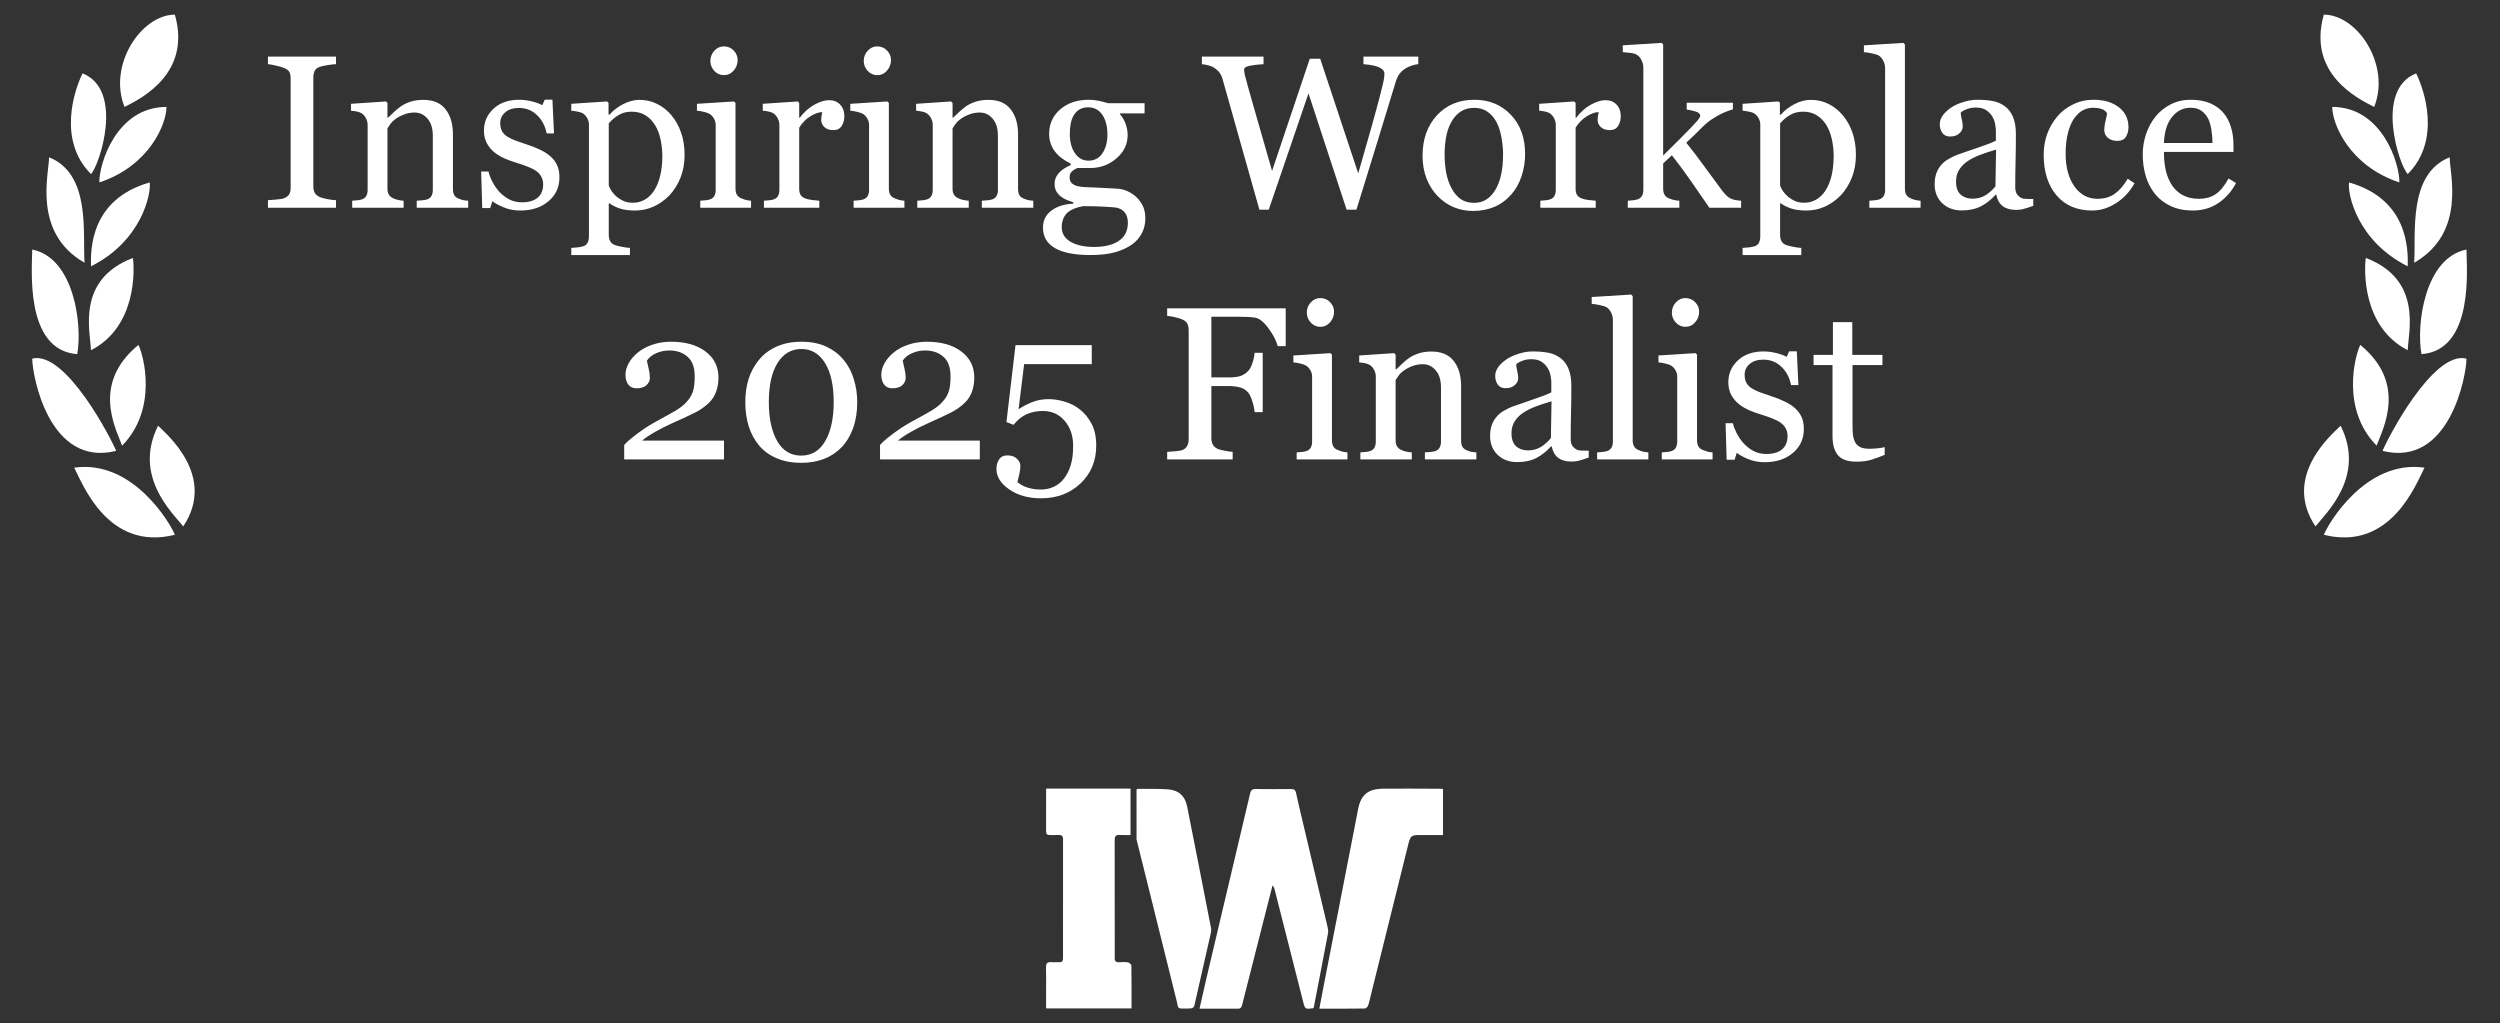
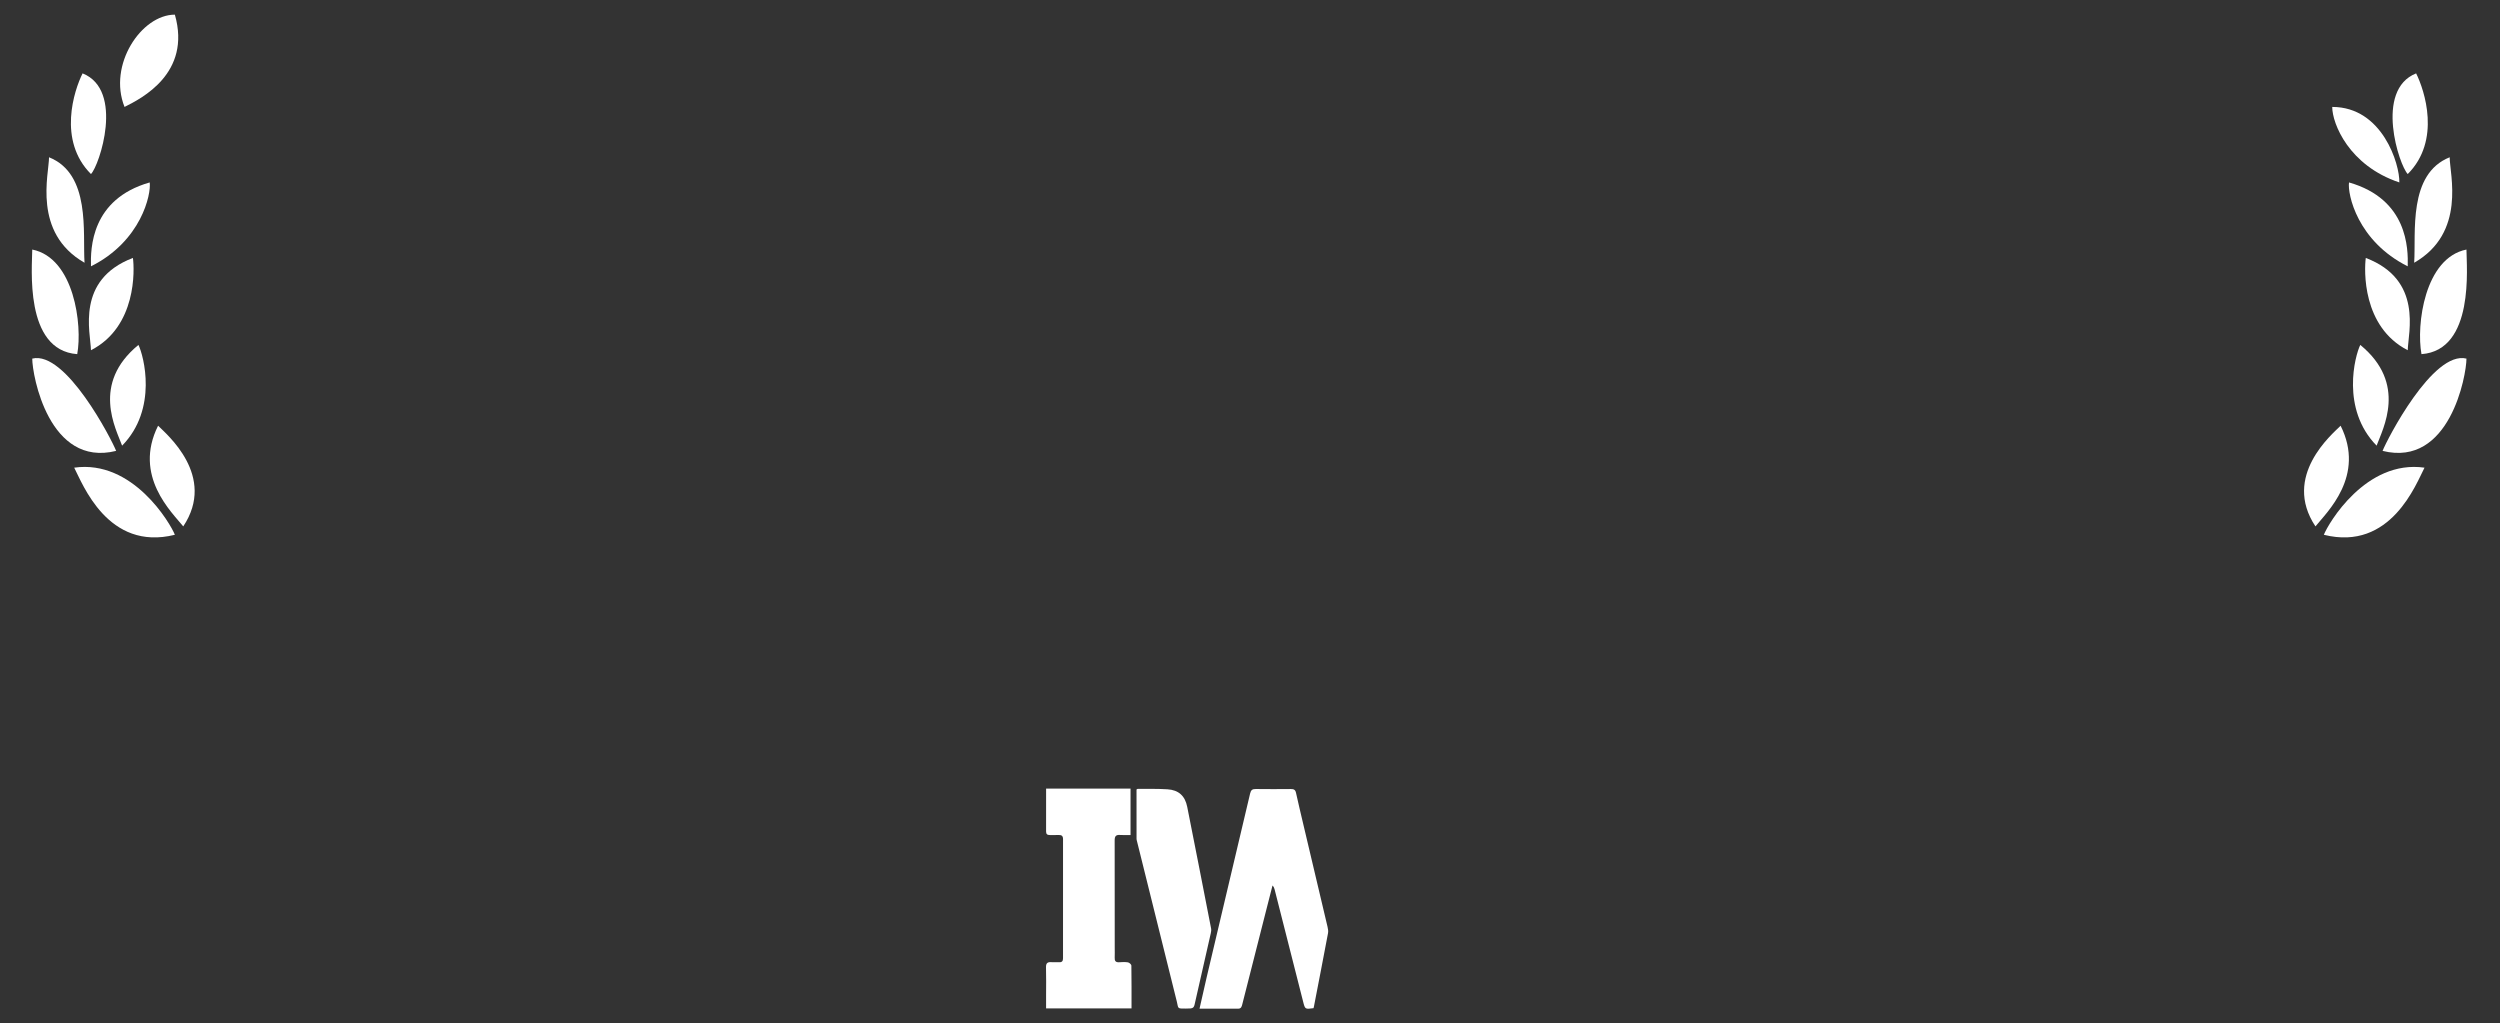
<svg xmlns="http://www.w3.org/2000/svg" width="149" height="61" viewBox="0 0 149 61" fill="none">
  <rect x="0" y="0" width="149" height="61" fill="#333333" stroke="none" />
-   <path d="M20.026 12.382H15.97V11.931C16.084 11.923 16.249 11.91 16.465 11.893C16.68 11.876 16.833 11.851 16.922 11.817C17.061 11.762 17.163 11.688 17.226 11.595C17.29 11.498 17.322 11.364 17.322 11.195V4.67C17.322 4.522 17.298 4.399 17.252 4.302C17.205 4.2 17.095 4.115 16.922 4.048C16.795 3.997 16.634 3.95 16.439 3.908C16.249 3.861 16.092 3.834 15.97 3.825V3.375H20.026V3.825C19.894 3.83 19.738 3.847 19.556 3.876C19.374 3.902 19.215 3.935 19.08 3.978C18.919 4.029 18.811 4.111 18.756 4.225C18.701 4.34 18.674 4.467 18.674 4.606V11.125C18.674 11.265 18.703 11.39 18.762 11.5C18.826 11.606 18.932 11.69 19.08 11.754C19.169 11.787 19.313 11.826 19.512 11.868C19.715 11.906 19.886 11.927 20.026 11.931V12.382ZM27.903 12.382H24.837V11.963C24.934 11.955 25.04 11.946 25.154 11.938C25.273 11.929 25.37 11.912 25.447 11.887C25.565 11.849 25.652 11.783 25.707 11.69C25.766 11.593 25.796 11.468 25.796 11.316V8.097C25.796 7.653 25.69 7.31 25.478 7.069C25.271 6.828 25.017 6.707 24.717 6.707C24.492 6.707 24.287 6.743 24.101 6.815C23.915 6.883 23.75 6.968 23.606 7.069C23.466 7.166 23.354 7.272 23.269 7.386C23.189 7.497 23.13 7.585 23.092 7.653V11.252C23.092 11.396 23.121 11.515 23.18 11.608C23.24 11.701 23.328 11.773 23.447 11.823C23.536 11.866 23.631 11.898 23.733 11.919C23.838 11.94 23.946 11.955 24.056 11.963V12.382H20.991V11.963C21.088 11.955 21.187 11.946 21.289 11.938C21.395 11.929 21.486 11.912 21.562 11.887C21.68 11.849 21.767 11.783 21.822 11.69C21.881 11.593 21.911 11.468 21.911 11.316V7.45C21.911 7.306 21.879 7.175 21.816 7.056C21.756 6.934 21.672 6.834 21.562 6.758C21.481 6.707 21.386 6.671 21.276 6.65C21.166 6.625 21.048 6.608 20.921 6.599V6.187L23.003 6.047L23.092 6.136V7.018H23.123C23.225 6.917 23.352 6.796 23.504 6.656C23.657 6.513 23.8 6.396 23.936 6.307C24.092 6.206 24.279 6.121 24.494 6.053C24.71 5.986 24.953 5.952 25.224 5.952C25.825 5.952 26.27 6.14 26.557 6.517C26.849 6.889 26.995 7.386 26.995 8.009V11.265C26.995 11.413 27.021 11.534 27.072 11.627C27.122 11.716 27.209 11.785 27.332 11.836C27.433 11.879 27.52 11.908 27.592 11.925C27.668 11.942 27.772 11.955 27.903 11.963V12.382ZM32.803 9.316C32.977 9.469 33.11 9.644 33.203 9.843C33.297 10.042 33.343 10.285 33.343 10.573C33.343 11.153 33.125 11.627 32.689 11.995C32.258 12.363 31.697 12.547 31.007 12.547C30.643 12.547 30.307 12.482 29.998 12.35C29.693 12.219 29.475 12.099 29.344 11.989L29.217 12.401H28.741L28.677 10.224H29.116C29.149 10.389 29.221 10.582 29.331 10.802C29.441 11.022 29.575 11.22 29.731 11.398C29.896 11.584 30.093 11.741 30.322 11.868C30.554 11.995 30.814 12.058 31.102 12.058C31.509 12.058 31.822 11.967 32.042 11.785C32.262 11.599 32.372 11.335 32.372 10.992C32.372 10.814 32.336 10.662 32.264 10.535C32.196 10.404 32.095 10.29 31.959 10.192C31.82 10.095 31.648 10.008 31.445 9.932C31.242 9.851 31.015 9.773 30.766 9.697C30.567 9.638 30.345 9.557 30.099 9.456C29.858 9.35 29.651 9.227 29.477 9.088C29.291 8.94 29.139 8.758 29.02 8.542C28.902 8.326 28.843 8.072 28.843 7.78C28.843 7.268 29.033 6.834 29.414 6.479C29.795 6.123 30.305 5.946 30.944 5.946C31.189 5.946 31.439 5.977 31.693 6.041C31.951 6.104 32.16 6.18 32.321 6.269L32.467 5.939H32.924L33.019 7.951H32.581C32.492 7.503 32.3 7.139 32.004 6.86C31.712 6.576 31.354 6.434 30.931 6.434C30.584 6.434 30.311 6.521 30.112 6.695C29.913 6.868 29.814 7.078 29.814 7.323C29.814 7.513 29.846 7.672 29.909 7.799C29.977 7.926 30.076 8.034 30.207 8.123C30.334 8.207 30.493 8.288 30.683 8.364C30.878 8.436 31.117 8.518 31.401 8.612C31.68 8.7 31.942 8.804 32.188 8.923C32.437 9.041 32.643 9.172 32.803 9.316ZM40.014 6.866C40.264 7.162 40.457 7.507 40.592 7.901C40.732 8.29 40.801 8.736 40.801 9.24C40.801 9.735 40.719 10.188 40.554 10.598C40.389 11.005 40.171 11.352 39.9 11.639C39.617 11.931 39.301 12.156 38.954 12.312C38.607 12.469 38.239 12.547 37.85 12.547C37.473 12.547 37.164 12.505 36.923 12.42C36.682 12.335 36.485 12.236 36.333 12.122H36.282V14.001C36.282 14.153 36.312 14.28 36.371 14.382C36.43 14.483 36.521 14.557 36.644 14.604C36.745 14.642 36.889 14.678 37.075 14.712C37.266 14.75 37.422 14.771 37.545 14.775V15.2H34.048V14.775C34.179 14.767 34.306 14.756 34.428 14.743C34.551 14.731 34.661 14.71 34.758 14.68C34.886 14.638 34.974 14.564 35.025 14.458C35.076 14.352 35.101 14.227 35.101 14.083V7.425C35.101 7.298 35.07 7.175 35.006 7.056C34.943 6.938 34.86 6.843 34.758 6.771C34.682 6.72 34.577 6.682 34.441 6.656C34.306 6.627 34.175 6.608 34.048 6.599V6.187L36.18 6.047L36.269 6.123V6.828L36.32 6.841C36.54 6.587 36.813 6.375 37.139 6.206C37.465 6.037 37.788 5.952 38.11 5.952C38.499 5.952 38.855 6.034 39.176 6.199C39.502 6.364 39.782 6.587 40.014 6.866ZM38.98 11.367C39.149 11.104 39.274 10.799 39.354 10.452C39.435 10.105 39.475 9.718 39.475 9.291C39.475 8.978 39.441 8.658 39.373 8.332C39.306 8.006 39.2 7.723 39.056 7.482C38.912 7.236 38.724 7.037 38.491 6.885C38.258 6.733 37.979 6.656 37.653 6.656C37.34 6.656 37.073 6.726 36.853 6.866C36.633 7.001 36.443 7.164 36.282 7.355V11.055C36.32 11.17 36.381 11.288 36.466 11.411C36.555 11.534 36.652 11.639 36.758 11.728C36.889 11.834 37.031 11.921 37.183 11.989C37.336 12.052 37.522 12.084 37.742 12.084C37.979 12.084 38.207 12.022 38.428 11.9C38.648 11.773 38.832 11.595 38.98 11.367ZM44.763 12.382H41.735V11.963C41.832 11.955 41.931 11.946 42.033 11.938C42.139 11.929 42.23 11.912 42.306 11.887C42.424 11.849 42.511 11.783 42.566 11.69C42.625 11.593 42.655 11.468 42.655 11.316V7.45C42.655 7.315 42.623 7.192 42.56 7.082C42.501 6.968 42.416 6.872 42.306 6.796C42.225 6.745 42.109 6.703 41.957 6.669C41.804 6.631 41.665 6.608 41.538 6.599V6.187L43.747 6.047L43.836 6.136V11.239C43.836 11.388 43.863 11.51 43.918 11.608C43.977 11.705 44.068 11.777 44.191 11.823C44.284 11.862 44.375 11.893 44.464 11.919C44.553 11.94 44.652 11.955 44.763 11.963V12.382ZM43.963 3.578C43.963 3.819 43.882 4.031 43.721 4.213C43.565 4.39 43.37 4.479 43.138 4.479C42.922 4.479 42.733 4.395 42.572 4.225C42.416 4.052 42.338 3.855 42.338 3.635C42.338 3.402 42.416 3.199 42.572 3.026C42.733 2.852 42.922 2.765 43.138 2.765C43.379 2.765 43.575 2.848 43.728 3.013C43.884 3.174 43.963 3.362 43.963 3.578ZM50.323 6.929C50.323 7.145 50.27 7.338 50.164 7.507C50.059 7.672 49.896 7.755 49.675 7.755C49.439 7.755 49.257 7.693 49.13 7.571C49.007 7.448 48.946 7.312 48.946 7.164C48.946 7.071 48.952 6.987 48.965 6.91C48.981 6.834 48.996 6.758 49.009 6.682C48.81 6.682 48.577 6.762 48.311 6.923C48.044 7.084 47.818 7.312 47.632 7.609V11.252C47.632 11.4 47.659 11.521 47.714 11.614C47.773 11.707 47.864 11.777 47.987 11.823C48.093 11.866 48.228 11.898 48.393 11.919C48.563 11.94 48.709 11.955 48.831 11.963V12.382H45.531V11.963C45.628 11.955 45.727 11.946 45.829 11.938C45.935 11.929 46.026 11.912 46.102 11.887C46.22 11.849 46.307 11.783 46.362 11.69C46.421 11.593 46.451 11.468 46.451 11.316V7.45C46.451 7.319 46.419 7.19 46.356 7.063C46.297 6.936 46.212 6.834 46.102 6.758C46.021 6.707 45.926 6.671 45.816 6.65C45.706 6.625 45.588 6.608 45.461 6.599V6.187L47.543 6.047L47.632 6.136V7.018H47.663C47.926 6.676 48.218 6.415 48.539 6.238C48.861 6.06 49.155 5.971 49.422 5.971C49.688 5.971 49.904 6.058 50.069 6.231C50.238 6.405 50.323 6.637 50.323 6.929ZM53.903 12.382H50.875V11.963C50.973 11.955 51.072 11.946 51.174 11.938C51.279 11.929 51.37 11.912 51.447 11.887C51.565 11.849 51.652 11.783 51.707 11.69C51.766 11.593 51.796 11.468 51.796 11.316V7.45C51.796 7.315 51.764 7.192 51.7 7.082C51.641 6.968 51.557 6.872 51.447 6.796C51.366 6.745 51.25 6.703 51.097 6.669C50.945 6.631 50.805 6.608 50.678 6.599V6.187L52.888 6.047L52.976 6.136V11.239C52.976 11.388 53.004 11.51 53.059 11.608C53.118 11.705 53.209 11.777 53.332 11.823C53.425 11.862 53.516 11.893 53.605 11.919C53.694 11.94 53.793 11.955 53.903 11.963V12.382ZM53.103 3.578C53.103 3.819 53.023 4.031 52.862 4.213C52.706 4.39 52.511 4.479 52.278 4.479C52.062 4.479 51.874 4.395 51.713 4.225C51.557 4.052 51.478 3.855 51.478 3.635C51.478 3.402 51.557 3.199 51.713 3.026C51.874 2.852 52.062 2.765 52.278 2.765C52.519 2.765 52.716 2.848 52.868 3.013C53.025 3.174 53.103 3.362 53.103 3.578ZM61.584 12.382H58.518V11.963C58.615 11.955 58.721 11.946 58.835 11.938C58.954 11.929 59.051 11.912 59.127 11.887C59.246 11.849 59.332 11.783 59.388 11.69C59.447 11.593 59.476 11.468 59.476 11.316V8.097C59.476 7.653 59.37 7.31 59.159 7.069C58.952 6.828 58.698 6.707 58.397 6.707C58.173 6.707 57.968 6.743 57.782 6.815C57.595 6.883 57.43 6.968 57.286 7.069C57.147 7.166 57.035 7.272 56.95 7.386C56.87 7.497 56.81 7.585 56.772 7.653V11.252C56.772 11.396 56.802 11.515 56.861 11.608C56.92 11.701 57.009 11.773 57.128 11.823C57.217 11.866 57.312 11.898 57.413 11.919C57.519 11.94 57.627 11.955 57.737 11.963V12.382H54.671V11.963C54.769 11.955 54.868 11.946 54.969 11.938C55.075 11.929 55.166 11.912 55.242 11.887C55.361 11.849 55.448 11.783 55.503 11.69C55.562 11.593 55.592 11.468 55.592 11.316V7.45C55.592 7.306 55.56 7.175 55.496 7.056C55.437 6.934 55.352 6.834 55.242 6.758C55.162 6.707 55.067 6.671 54.957 6.65C54.847 6.625 54.728 6.608 54.601 6.599V6.187L56.683 6.047L56.772 6.136V7.018H56.804C56.906 6.917 57.032 6.796 57.185 6.656C57.337 6.513 57.481 6.396 57.617 6.307C57.773 6.206 57.959 6.121 58.175 6.053C58.391 5.986 58.634 5.952 58.905 5.952C59.506 5.952 59.95 6.14 60.238 6.517C60.53 6.889 60.676 7.386 60.676 8.009V11.265C60.676 11.413 60.701 11.534 60.752 11.627C60.803 11.716 60.89 11.785 61.013 11.836C61.114 11.879 61.201 11.908 61.273 11.925C61.349 11.942 61.453 11.955 61.584 11.963V12.382ZM67.716 11.735C67.885 11.895 68.018 12.077 68.115 12.28C68.213 12.484 68.261 12.735 68.261 13.036C68.261 13.336 68.196 13.618 68.065 13.88C67.933 14.147 67.735 14.377 67.468 14.572C67.184 14.771 66.846 14.925 66.452 15.035C66.059 15.145 65.572 15.2 64.992 15.2C64.044 15.2 63.336 15.061 62.866 14.781C62.396 14.506 62.161 14.102 62.161 13.569C62.161 13.137 62.331 12.797 62.669 12.547C63.008 12.297 63.439 12.162 63.964 12.141V12.052C63.837 12.014 63.706 11.967 63.571 11.912C63.435 11.853 63.319 11.785 63.221 11.709C63.111 11.62 63.023 11.517 62.955 11.398C62.887 11.275 62.853 11.125 62.853 10.947C62.853 10.723 62.932 10.518 63.088 10.332C63.249 10.141 63.49 9.978 63.812 9.843V9.748C63.406 9.557 63.09 9.314 62.866 9.018C62.642 8.717 62.529 8.37 62.529 7.977C62.529 7.384 62.75 6.898 63.19 6.517C63.634 6.136 64.201 5.946 64.891 5.946C65.081 5.946 65.27 5.965 65.456 6.003C65.646 6.041 65.839 6.089 66.033 6.149H68.217V6.758H66.744V6.796C66.901 6.978 67.017 7.179 67.094 7.399C67.17 7.619 67.208 7.835 67.208 8.047C67.208 8.597 66.984 9.062 66.535 9.443C66.091 9.824 65.572 10.014 64.98 10.014H64.212C64.114 10.048 64.013 10.11 63.907 10.198C63.801 10.287 63.748 10.408 63.748 10.56C63.748 10.717 63.793 10.838 63.882 10.922C63.971 11.002 64.078 11.057 64.205 11.087C64.328 11.121 64.47 11.142 64.631 11.151C64.796 11.159 64.965 11.165 65.138 11.17C65.325 11.174 65.579 11.187 65.9 11.208C66.226 11.229 66.457 11.242 66.592 11.246C66.787 11.254 66.981 11.301 67.176 11.386C67.375 11.47 67.555 11.586 67.716 11.735ZM66.002 8.021C66.002 7.526 65.9 7.133 65.697 6.841C65.498 6.544 65.217 6.396 64.853 6.396C64.654 6.396 64.483 6.439 64.339 6.523C64.199 6.604 64.085 6.72 63.996 6.872C63.911 7.012 63.85 7.181 63.812 7.38C63.778 7.575 63.761 7.776 63.761 7.983C63.761 8.453 63.862 8.836 64.066 9.132C64.273 9.428 64.54 9.576 64.865 9.576C65.229 9.576 65.509 9.43 65.703 9.138C65.902 8.842 66.002 8.47 66.002 8.021ZM67.221 13.271C67.221 13.034 67.165 12.839 67.055 12.687C66.945 12.534 66.778 12.431 66.554 12.376C66.436 12.359 66.192 12.34 65.824 12.319C65.456 12.297 65.028 12.287 64.542 12.287C64.085 12.376 63.759 12.524 63.564 12.731C63.374 12.943 63.279 13.214 63.279 13.544C63.279 13.692 63.31 13.834 63.374 13.969C63.437 14.104 63.547 14.229 63.704 14.344C63.852 14.454 64.051 14.542 64.3 14.61C64.55 14.682 64.855 14.718 65.215 14.718C65.837 14.718 66.325 14.597 66.681 14.356C67.041 14.119 67.221 13.757 67.221 13.271ZM84.531 3.825C84.425 3.83 84.302 3.855 84.162 3.902C84.023 3.944 83.894 4.001 83.775 4.073C83.627 4.166 83.506 4.274 83.413 4.397C83.325 4.515 83.246 4.682 83.178 4.898C82.878 5.876 82.529 7.018 82.131 8.326C81.733 9.629 81.304 11.019 80.843 12.496H80.258L77.986 5.565L75.618 12.496H75.06C74.641 11.015 74.207 9.479 73.758 7.888C73.31 6.293 73.01 5.224 72.857 4.682C72.819 4.551 72.762 4.435 72.686 4.333C72.614 4.232 72.514 4.139 72.388 4.054C72.282 3.982 72.157 3.929 72.013 3.895C71.873 3.857 71.746 3.834 71.632 3.825V3.375H75.307V3.825C74.986 3.842 74.711 3.874 74.482 3.921C74.258 3.967 74.146 4.045 74.146 4.156C74.146 4.198 74.152 4.255 74.165 4.327C74.177 4.395 74.188 4.45 74.197 4.492C74.294 4.864 74.465 5.48 74.711 6.339C74.96 7.194 75.329 8.476 75.815 10.186L78.062 3.502H78.684L80.95 10.332C81.255 9.282 81.517 8.366 81.737 7.583C81.958 6.796 82.14 6.123 82.283 5.565C82.385 5.171 82.448 4.902 82.474 4.759C82.499 4.61 82.512 4.486 82.512 4.384C82.512 4.24 82.412 4.12 82.214 4.022C82.019 3.925 81.702 3.859 81.261 3.825V3.375H84.531V3.825ZM90.897 9.189C90.897 9.629 90.827 10.063 90.688 10.491C90.548 10.914 90.349 11.273 90.091 11.57C89.799 11.908 89.46 12.16 89.075 12.325C88.69 12.49 88.259 12.572 87.781 12.572C87.383 12.572 87.004 12.498 86.644 12.35C86.285 12.198 85.965 11.978 85.686 11.69C85.411 11.407 85.191 11.062 85.026 10.655C84.865 10.245 84.784 9.786 84.784 9.278C84.784 8.301 85.068 7.501 85.635 6.879C86.206 6.257 86.953 5.946 87.876 5.946C88.752 5.946 89.473 6.242 90.04 6.834C90.612 7.422 90.897 8.207 90.897 9.189ZM89.583 9.202C89.583 8.885 89.552 8.55 89.488 8.199C89.425 7.844 89.329 7.543 89.202 7.298C89.067 7.035 88.889 6.826 88.669 6.669C88.449 6.508 88.18 6.428 87.863 6.428C87.537 6.428 87.258 6.508 87.025 6.669C86.797 6.83 86.61 7.05 86.467 7.329C86.331 7.587 86.236 7.882 86.181 8.212C86.126 8.542 86.098 8.861 86.098 9.17C86.098 9.576 86.13 9.953 86.194 10.3C86.261 10.643 86.367 10.95 86.511 11.22C86.655 11.491 86.835 11.705 87.05 11.862C87.271 12.014 87.541 12.09 87.863 12.09C88.392 12.09 88.811 11.834 89.12 11.322C89.429 10.81 89.583 10.103 89.583 9.202ZM96.597 6.929C96.597 7.145 96.544 7.338 96.439 7.507C96.333 7.672 96.17 7.755 95.95 7.755C95.713 7.755 95.531 7.693 95.404 7.571C95.281 7.448 95.22 7.312 95.22 7.164C95.22 7.071 95.226 6.987 95.239 6.91C95.256 6.834 95.271 6.758 95.283 6.682C95.085 6.682 94.852 6.762 94.585 6.923C94.319 7.084 94.092 7.312 93.906 7.609V11.252C93.906 11.4 93.933 11.521 93.989 11.614C94.048 11.707 94.139 11.777 94.261 11.823C94.367 11.866 94.503 11.898 94.668 11.919C94.837 11.94 94.983 11.955 95.106 11.963V12.382H91.805V11.963C91.902 11.955 92.002 11.946 92.103 11.938C92.209 11.929 92.3 11.912 92.376 11.887C92.495 11.849 92.582 11.783 92.636 11.69C92.696 11.593 92.725 11.468 92.725 11.316V7.45C92.725 7.319 92.694 7.19 92.63 7.063C92.571 6.936 92.486 6.834 92.376 6.758C92.296 6.707 92.201 6.671 92.091 6.65C91.981 6.625 91.862 6.608 91.735 6.599V6.187L93.817 6.047L93.906 6.136V7.018H93.938C94.2 6.676 94.492 6.415 94.814 6.238C95.135 6.06 95.429 5.971 95.696 5.971C95.963 5.971 96.178 6.058 96.344 6.231C96.513 6.405 96.597 6.637 96.597 6.929ZM103.77 12.382H101.879C101.549 11.904 101.195 11.392 100.819 10.846C100.442 10.3 100.051 9.769 99.644 9.253L99.124 9.741V11.227C99.124 11.379 99.151 11.506 99.206 11.608C99.261 11.705 99.35 11.777 99.473 11.823C99.575 11.866 99.672 11.898 99.765 11.919C99.858 11.94 99.966 11.955 100.089 11.963V12.382H97.016V11.963C97.114 11.955 97.215 11.946 97.321 11.938C97.427 11.925 97.516 11.908 97.588 11.887C97.706 11.849 97.795 11.783 97.854 11.69C97.913 11.593 97.943 11.468 97.943 11.316V4.041C97.943 3.885 97.909 3.739 97.842 3.603C97.778 3.464 97.693 3.358 97.588 3.286C97.499 3.218 97.359 3.174 97.169 3.153C96.983 3.131 96.832 3.117 96.718 3.108V2.702L99.035 2.556L99.124 2.651V9.272C99.454 8.942 99.809 8.588 100.19 8.212C100.575 7.831 100.899 7.492 101.161 7.196C101.195 7.158 101.231 7.109 101.269 7.05C101.312 6.987 101.333 6.936 101.333 6.898C101.333 6.783 101.24 6.699 101.053 6.644C100.872 6.589 100.696 6.551 100.527 6.53V6.123H103.281V6.517C102.926 6.623 102.611 6.756 102.336 6.917C102.065 7.073 101.858 7.215 101.714 7.342C101.612 7.427 101.468 7.564 101.282 7.755C101.096 7.945 100.836 8.195 100.501 8.504C100.848 8.931 101.238 9.443 101.669 10.04C102.105 10.636 102.422 11.068 102.621 11.335C102.808 11.584 102.975 11.747 103.123 11.823C103.271 11.9 103.487 11.946 103.77 11.963V12.382ZM109.826 6.866C110.076 7.162 110.268 7.507 110.404 7.901C110.543 8.29 110.613 8.736 110.613 9.24C110.613 9.735 110.531 10.188 110.365 10.598C110.2 11.005 109.983 11.352 109.712 11.639C109.428 11.931 109.113 12.156 108.766 12.312C108.419 12.469 108.051 12.547 107.661 12.547C107.285 12.547 106.976 12.505 106.735 12.42C106.493 12.335 106.297 12.236 106.144 12.122H106.094V14.001C106.094 14.153 106.123 14.28 106.182 14.382C106.242 14.483 106.333 14.557 106.455 14.604C106.557 14.642 106.701 14.678 106.887 14.712C107.077 14.75 107.234 14.771 107.357 14.775V15.2H103.859V14.775C103.99 14.767 104.117 14.756 104.24 14.743C104.363 14.731 104.473 14.71 104.57 14.68C104.697 14.638 104.786 14.564 104.837 14.458C104.887 14.352 104.913 14.227 104.913 14.083V7.425C104.913 7.298 104.881 7.175 104.818 7.056C104.754 6.938 104.672 6.843 104.57 6.771C104.494 6.72 104.388 6.682 104.253 6.656C104.117 6.627 103.986 6.608 103.859 6.599V6.187L105.992 6.047L106.081 6.123V6.828L106.132 6.841C106.352 6.587 106.625 6.375 106.95 6.206C107.276 6.037 107.6 5.952 107.922 5.952C108.311 5.952 108.666 6.034 108.988 6.199C109.314 6.364 109.593 6.587 109.826 6.866ZM108.791 11.367C108.961 11.104 109.085 10.799 109.166 10.452C109.246 10.105 109.286 9.718 109.286 9.291C109.286 8.978 109.253 8.658 109.185 8.332C109.117 8.006 109.011 7.723 108.867 7.482C108.724 7.236 108.535 7.037 108.302 6.885C108.07 6.733 107.79 6.656 107.465 6.656C107.151 6.656 106.885 6.726 106.665 6.866C106.445 7.001 106.254 7.164 106.094 7.355V11.055C106.132 11.17 106.193 11.288 106.278 11.411C106.366 11.534 106.464 11.639 106.57 11.728C106.701 11.834 106.843 11.921 106.995 11.989C107.147 12.052 107.333 12.084 107.553 12.084C107.79 12.084 108.019 12.022 108.239 11.9C108.459 11.773 108.643 11.595 108.791 11.367ZM114.466 12.382H111.413V11.963C111.51 11.955 111.614 11.946 111.724 11.938C111.834 11.925 111.925 11.908 111.997 11.887C112.115 11.849 112.204 11.783 112.263 11.69C112.323 11.593 112.352 11.468 112.352 11.316V4.067C112.352 3.914 112.318 3.773 112.251 3.641C112.187 3.506 112.103 3.4 111.997 3.324C111.921 3.273 111.781 3.227 111.578 3.184C111.375 3.142 111.212 3.117 111.089 3.108V2.702L113.444 2.556L113.533 2.651V11.239C113.533 11.388 113.56 11.51 113.615 11.608C113.67 11.701 113.759 11.773 113.882 11.823C113.975 11.866 114.066 11.898 114.155 11.919C114.248 11.94 114.352 11.955 114.466 11.963V12.382ZM121.182 12.268C120.983 12.34 120.807 12.397 120.655 12.439C120.507 12.486 120.338 12.509 120.147 12.509C119.817 12.509 119.553 12.433 119.354 12.28C119.159 12.124 119.034 11.898 118.979 11.601H118.941C118.666 11.906 118.37 12.139 118.052 12.3C117.739 12.46 117.361 12.541 116.916 12.541C116.447 12.541 116.059 12.397 115.755 12.109C115.454 11.821 115.304 11.445 115.304 10.979C115.304 10.738 115.338 10.522 115.406 10.332C115.473 10.141 115.575 9.97 115.71 9.818C115.816 9.691 115.956 9.579 116.129 9.481C116.303 9.38 116.466 9.299 116.618 9.24C116.808 9.168 117.193 9.035 117.773 8.84C118.357 8.645 118.751 8.493 118.954 8.383V7.755C118.954 7.7 118.941 7.594 118.916 7.437C118.895 7.281 118.846 7.133 118.77 6.993C118.685 6.836 118.565 6.701 118.408 6.587C118.256 6.468 118.038 6.409 117.754 6.409C117.559 6.409 117.378 6.443 117.208 6.511C117.043 6.574 116.927 6.642 116.859 6.714C116.859 6.798 116.878 6.923 116.916 7.088C116.959 7.253 116.98 7.406 116.98 7.545C116.98 7.693 116.912 7.829 116.777 7.951C116.645 8.074 116.461 8.136 116.224 8.136C116.013 8.136 115.856 8.061 115.755 7.913C115.657 7.761 115.609 7.592 115.609 7.406C115.609 7.211 115.676 7.025 115.812 6.847C115.951 6.669 116.131 6.511 116.351 6.371C116.542 6.252 116.772 6.153 117.043 6.073C117.314 5.988 117.579 5.946 117.837 5.946C118.192 5.946 118.501 5.971 118.763 6.022C119.03 6.068 119.271 6.172 119.487 6.333C119.703 6.489 119.866 6.703 119.976 6.974C120.09 7.24 120.147 7.585 120.147 8.009C120.147 8.614 120.141 9.151 120.128 9.621C120.115 10.086 120.109 10.596 120.109 11.151C120.109 11.316 120.137 11.447 120.192 11.544C120.251 11.642 120.34 11.724 120.458 11.792C120.522 11.83 120.621 11.851 120.757 11.855C120.896 11.86 121.038 11.862 121.182 11.862V12.268ZM118.967 8.916C118.607 9.022 118.292 9.126 118.021 9.227C117.75 9.329 117.498 9.456 117.265 9.608C117.054 9.752 116.887 9.923 116.764 10.122C116.641 10.317 116.58 10.55 116.58 10.821C116.58 11.172 116.671 11.43 116.853 11.595C117.039 11.76 117.274 11.842 117.557 11.842C117.858 11.842 118.122 11.771 118.351 11.627C118.579 11.479 118.772 11.305 118.928 11.106L118.967 8.916ZM124.698 12.547C123.793 12.547 123.084 12.247 122.572 11.646C122.06 11.045 121.804 10.239 121.804 9.227C121.804 8.787 121.872 8.377 122.007 7.996C122.147 7.611 122.348 7.262 122.61 6.948C122.86 6.648 123.173 6.407 123.55 6.225C123.926 6.039 124.337 5.946 124.781 5.946C125.395 5.946 125.894 6.094 126.279 6.39C126.664 6.682 126.857 7.082 126.857 7.59C126.857 7.801 126.806 7.989 126.704 8.155C126.603 8.315 126.436 8.396 126.203 8.396C125.953 8.396 125.759 8.332 125.619 8.205C125.483 8.078 125.416 7.937 125.416 7.78C125.416 7.59 125.441 7.395 125.492 7.196C125.543 6.993 125.572 6.845 125.581 6.752C125.505 6.621 125.39 6.534 125.238 6.491C125.09 6.445 124.929 6.422 124.756 6.422C124.552 6.422 124.358 6.466 124.172 6.555C123.99 6.64 123.812 6.798 123.638 7.031C123.482 7.243 123.355 7.528 123.258 7.888C123.16 8.248 123.112 8.677 123.112 9.177C123.112 9.964 123.285 10.607 123.632 11.106C123.983 11.601 124.442 11.849 125.01 11.849C125.42 11.849 125.763 11.749 126.038 11.55C126.317 11.352 126.575 11.053 126.812 10.655L127.219 10.922C126.939 11.421 126.571 11.817 126.114 12.109C125.657 12.401 125.185 12.547 124.698 12.547ZM133.268 10.909C133.005 11.409 132.654 11.807 132.214 12.103C131.774 12.399 131.268 12.547 130.697 12.547C130.193 12.547 129.751 12.458 129.37 12.28C128.994 12.103 128.683 11.862 128.437 11.557C128.192 11.252 128.008 10.897 127.885 10.491C127.767 10.084 127.707 9.655 127.707 9.202C127.707 8.796 127.771 8.398 127.898 8.009C128.029 7.615 128.219 7.262 128.469 6.948C128.71 6.648 129.009 6.407 129.364 6.225C129.724 6.039 130.126 5.946 130.57 5.946C131.027 5.946 131.419 6.018 131.744 6.161C132.07 6.305 132.335 6.502 132.538 6.752C132.733 6.989 132.876 7.268 132.969 7.59C133.067 7.911 133.115 8.26 133.115 8.637V9.056H128.97C128.97 9.466 129.009 9.839 129.085 10.173C129.165 10.507 129.29 10.802 129.459 11.055C129.624 11.301 129.84 11.495 130.107 11.639C130.373 11.779 130.691 11.849 131.059 11.849C131.435 11.849 131.759 11.762 132.03 11.589C132.305 11.411 132.57 11.094 132.823 10.636L133.268 10.909ZM131.865 8.523C131.865 8.286 131.844 8.032 131.802 7.761C131.763 7.49 131.7 7.264 131.611 7.082C131.514 6.887 131.38 6.728 131.211 6.606C131.042 6.483 130.824 6.422 130.557 6.422C130.113 6.422 129.743 6.608 129.447 6.98C129.155 7.348 128.996 7.863 128.97 8.523H131.865ZM43.15 27.382H37.202V26.519C37.317 26.388 37.475 26.242 37.678 26.081C37.882 25.916 38.123 25.738 38.402 25.548C38.571 25.433 38.775 25.308 39.011 25.173C39.248 25.038 39.517 24.89 39.818 24.729C40.152 24.551 40.408 24.394 40.586 24.259C40.768 24.124 40.933 23.956 41.081 23.758C41.178 23.626 41.256 23.463 41.316 23.269C41.375 23.07 41.404 22.788 41.404 22.425C41.404 21.896 41.263 21.508 40.979 21.263C40.696 21.013 40.332 20.888 39.888 20.888C39.612 20.888 39.352 20.943 39.107 21.053C38.861 21.159 38.677 21.307 38.554 21.498C38.584 21.633 38.62 21.794 38.662 21.98C38.709 22.166 38.732 22.348 38.732 22.526C38.732 22.687 38.664 22.831 38.529 22.958C38.398 23.081 38.201 23.142 37.939 23.142C37.727 23.142 37.564 23.07 37.45 22.926C37.336 22.778 37.279 22.581 37.279 22.336C37.279 22.107 37.342 21.879 37.469 21.65C37.596 21.417 37.778 21.204 38.015 21.009C38.248 20.819 38.535 20.664 38.878 20.546C39.221 20.427 39.591 20.368 39.989 20.368C40.856 20.368 41.544 20.563 42.052 20.952C42.564 21.337 42.82 21.853 42.82 22.501C42.82 22.81 42.773 23.091 42.68 23.345C42.592 23.599 42.446 23.823 42.242 24.018C42.018 24.234 41.756 24.42 41.455 24.576C41.155 24.729 40.696 24.942 40.078 25.218C39.71 25.383 39.367 25.556 39.05 25.738C38.732 25.916 38.472 26.089 38.269 26.259H43.15V27.382ZM50.285 21.453C50.556 21.779 50.757 22.162 50.888 22.602C51.023 23.038 51.091 23.495 51.091 23.973C51.091 24.549 51.008 25.065 50.843 25.522C50.678 25.975 50.452 26.352 50.164 26.652C49.868 26.961 49.517 27.194 49.111 27.35C48.704 27.507 48.252 27.585 47.752 27.585C47.206 27.585 46.72 27.494 46.292 27.312C45.865 27.13 45.518 26.881 45.251 26.563C44.972 26.233 44.763 25.848 44.623 25.408C44.487 24.964 44.42 24.485 44.42 23.973C44.42 23.47 44.485 23.006 44.617 22.583C44.752 22.16 44.961 21.777 45.245 21.434C45.516 21.104 45.865 20.844 46.292 20.654C46.72 20.463 47.208 20.368 47.758 20.368C48.338 20.368 48.836 20.465 49.25 20.66C49.665 20.855 50.01 21.119 50.285 21.453ZM49.688 23.973C49.688 22.966 49.515 22.186 49.168 21.631C48.825 21.077 48.357 20.8 47.765 20.8C47.164 20.8 46.69 21.077 46.343 21.631C45.996 22.186 45.822 22.966 45.822 23.973C45.822 24.93 45.987 25.7 46.318 26.284C46.652 26.864 47.13 27.154 47.752 27.154C48.374 27.154 48.852 26.864 49.187 26.284C49.521 25.7 49.688 24.93 49.688 23.973ZM58.397 27.382H52.45V26.519C52.564 26.388 52.722 26.242 52.925 26.081C53.129 25.916 53.37 25.738 53.649 25.548C53.818 25.433 54.022 25.308 54.258 25.173C54.495 25.038 54.764 24.89 55.065 24.729C55.399 24.551 55.655 24.394 55.833 24.259C56.015 24.124 56.18 23.956 56.328 23.758C56.425 23.626 56.504 23.463 56.563 23.269C56.622 23.07 56.652 22.788 56.652 22.425C56.652 21.896 56.51 21.508 56.226 21.263C55.943 21.013 55.579 20.888 55.135 20.888C54.859 20.888 54.599 20.943 54.354 21.053C54.108 21.159 53.924 21.307 53.801 21.498C53.831 21.633 53.867 21.794 53.909 21.98C53.956 22.166 53.979 22.348 53.979 22.526C53.979 22.687 53.911 22.831 53.776 22.958C53.645 23.081 53.448 23.142 53.186 23.142C52.974 23.142 52.811 23.07 52.697 22.926C52.583 22.778 52.526 22.581 52.526 22.336C52.526 22.107 52.589 21.879 52.716 21.65C52.843 21.417 53.025 21.204 53.262 21.009C53.495 20.819 53.782 20.664 54.125 20.546C54.468 20.427 54.838 20.368 55.236 20.368C56.104 20.368 56.791 20.563 57.299 20.952C57.811 21.337 58.067 21.853 58.067 22.501C58.067 22.81 58.021 23.091 57.928 23.345C57.839 23.599 57.693 23.823 57.489 24.018C57.265 24.234 57.003 24.42 56.702 24.576C56.402 24.729 55.943 24.942 55.325 25.218C54.957 25.383 54.614 25.556 54.297 25.738C53.979 25.916 53.719 26.089 53.516 26.259H58.397V27.382ZM64.364 24.405C64.643 24.625 64.874 24.909 65.056 25.256C65.242 25.603 65.335 26.036 65.335 26.557C65.335 27.467 65.024 28.218 64.402 28.81C63.78 29.403 62.991 29.699 62.034 29.699C61.294 29.699 60.668 29.523 60.156 29.172C59.644 28.821 59.388 28.413 59.388 27.947C59.388 27.731 59.44 27.543 59.546 27.382C59.652 27.221 59.815 27.141 60.035 27.141C60.289 27.141 60.481 27.209 60.612 27.344C60.748 27.475 60.816 27.619 60.816 27.776C60.816 27.911 60.792 28.08 60.746 28.283C60.699 28.487 60.663 28.637 60.638 28.734C60.672 28.764 60.727 28.804 60.803 28.855C60.879 28.905 60.97 28.954 61.076 29.001C61.186 29.047 61.319 29.087 61.476 29.121C61.637 29.159 61.823 29.178 62.034 29.178C62.305 29.178 62.561 29.123 62.803 29.013C63.044 28.903 63.247 28.741 63.412 28.525C63.594 28.288 63.729 28.017 63.818 27.712C63.911 27.412 63.958 27.029 63.958 26.563C63.958 25.967 63.791 25.474 63.456 25.084C63.126 24.691 62.69 24.494 62.149 24.494C61.81 24.494 61.493 24.557 61.197 24.684C60.904 24.811 60.642 25.023 60.409 25.319L59.984 25.154L60.524 20.571H65.069V21.701H61.038L60.708 24.392C60.898 24.257 61.148 24.124 61.457 23.992C61.77 23.857 62.113 23.789 62.485 23.789C62.794 23.789 63.114 23.838 63.444 23.935C63.778 24.028 64.085 24.185 64.364 24.405ZM76.628 20.628H76.152C76.063 20.294 75.876 19.936 75.593 19.555C75.314 19.175 75.045 18.965 74.787 18.927C74.656 18.91 74.499 18.897 74.317 18.889C74.139 18.881 73.936 18.876 73.708 18.876H72.197V22.494H73.232C73.545 22.494 73.788 22.463 73.962 22.399C74.135 22.331 74.283 22.23 74.406 22.095C74.491 22.001 74.567 21.858 74.635 21.663C74.707 21.464 74.753 21.252 74.774 21.028H75.257V24.564H74.774C74.761 24.378 74.717 24.166 74.641 23.929C74.569 23.692 74.491 23.521 74.406 23.415C74.279 23.258 74.118 23.152 73.924 23.097C73.733 23.038 73.502 23.009 73.232 23.009H72.197V26.113C72.197 26.252 72.225 26.377 72.279 26.487C72.335 26.597 72.432 26.686 72.572 26.754C72.635 26.783 72.772 26.819 72.984 26.862C73.196 26.904 73.356 26.927 73.467 26.931V27.382H69.563V26.931C69.69 26.923 69.859 26.91 70.071 26.893C70.282 26.872 70.42 26.847 70.483 26.817C70.61 26.762 70.701 26.682 70.756 26.576C70.815 26.466 70.845 26.335 70.845 26.182V19.682C70.845 19.543 70.822 19.42 70.775 19.314C70.729 19.204 70.631 19.115 70.483 19.048C70.369 18.993 70.214 18.944 70.02 18.902C69.829 18.859 69.677 18.834 69.563 18.825V18.375H76.628V20.628ZM80.309 27.382H77.281V26.963C77.379 26.955 77.478 26.946 77.58 26.938C77.686 26.929 77.777 26.912 77.853 26.887C77.971 26.849 78.058 26.783 78.113 26.69C78.172 26.593 78.202 26.468 78.202 26.316V22.45C78.202 22.314 78.17 22.192 78.107 22.082C78.047 21.968 77.963 21.872 77.853 21.796C77.772 21.745 77.656 21.703 77.504 21.669C77.351 21.631 77.212 21.608 77.085 21.599V21.187L79.294 21.047L79.383 21.136V26.239C79.383 26.388 79.41 26.51 79.465 26.608C79.524 26.705 79.615 26.777 79.738 26.823C79.831 26.862 79.922 26.893 80.011 26.919C80.1 26.94 80.199 26.955 80.309 26.963V27.382ZM79.51 18.578C79.51 18.819 79.429 19.031 79.268 19.213C79.112 19.39 78.917 19.479 78.684 19.479C78.469 19.479 78.28 19.395 78.119 19.225C77.963 19.052 77.885 18.855 77.885 18.635C77.885 18.402 77.963 18.199 78.119 18.026C78.28 17.852 78.469 17.765 78.684 17.765C78.925 17.765 79.122 17.848 79.275 18.013C79.431 18.174 79.51 18.362 79.51 18.578ZM87.99 27.382H84.924V26.963C85.021 26.955 85.127 26.946 85.242 26.938C85.36 26.929 85.457 26.912 85.533 26.887C85.652 26.849 85.739 26.783 85.794 26.69C85.853 26.593 85.883 26.468 85.883 26.316V23.097C85.883 22.653 85.777 22.31 85.565 22.069C85.358 21.828 85.104 21.707 84.803 21.707C84.579 21.707 84.374 21.743 84.188 21.815C84.001 21.883 83.837 21.968 83.693 22.069C83.553 22.166 83.441 22.272 83.356 22.387C83.276 22.497 83.217 22.585 83.178 22.653V26.252C83.178 26.396 83.208 26.515 83.267 26.608C83.327 26.701 83.415 26.773 83.534 26.823C83.623 26.866 83.718 26.898 83.82 26.919C83.925 26.94 84.033 26.955 84.143 26.963V27.382H81.077V26.963C81.175 26.955 81.274 26.946 81.376 26.938C81.481 26.929 81.573 26.912 81.649 26.887C81.767 26.849 81.854 26.783 81.909 26.69C81.968 26.593 81.998 26.468 81.998 26.316V22.45C81.998 22.306 81.966 22.175 81.903 22.056C81.843 21.934 81.759 21.834 81.649 21.758C81.568 21.707 81.473 21.671 81.363 21.65C81.253 21.625 81.135 21.608 81.008 21.599V21.187L83.09 21.047L83.178 21.136V22.018H83.21C83.312 21.917 83.439 21.796 83.591 21.657C83.743 21.513 83.887 21.396 84.023 21.307C84.179 21.206 84.365 21.121 84.581 21.053C84.797 20.986 85.04 20.952 85.311 20.952C85.912 20.952 86.356 21.14 86.644 21.517C86.936 21.889 87.082 22.387 87.082 23.009V26.265C87.082 26.413 87.108 26.534 87.158 26.627C87.209 26.716 87.296 26.785 87.419 26.836C87.52 26.878 87.607 26.908 87.679 26.925C87.755 26.942 87.859 26.955 87.99 26.963V27.382ZM94.687 27.268C94.488 27.34 94.312 27.397 94.16 27.439C94.012 27.486 93.843 27.509 93.652 27.509C93.322 27.509 93.058 27.433 92.859 27.28C92.664 27.124 92.539 26.898 92.484 26.601H92.446C92.171 26.906 91.875 27.139 91.557 27.3C91.244 27.46 90.865 27.541 90.421 27.541C89.951 27.541 89.564 27.397 89.26 27.109C88.959 26.821 88.809 26.445 88.809 25.979C88.809 25.738 88.843 25.522 88.91 25.332C88.978 25.141 89.08 24.97 89.215 24.818C89.321 24.691 89.46 24.578 89.634 24.481C89.808 24.38 89.971 24.299 90.123 24.24C90.313 24.168 90.698 24.035 91.278 23.84C91.862 23.645 92.256 23.493 92.459 23.383V22.755C92.459 22.7 92.446 22.594 92.421 22.437C92.4 22.281 92.351 22.133 92.275 21.993C92.19 21.836 92.069 21.701 91.913 21.587C91.76 21.468 91.543 21.409 91.259 21.409C91.064 21.409 90.882 21.443 90.713 21.511C90.548 21.574 90.432 21.642 90.364 21.714C90.364 21.798 90.383 21.923 90.421 22.088C90.463 22.253 90.485 22.405 90.485 22.545C90.485 22.693 90.417 22.829 90.281 22.951C90.15 23.074 89.966 23.136 89.729 23.136C89.518 23.136 89.361 23.061 89.26 22.913C89.162 22.761 89.114 22.592 89.114 22.405C89.114 22.211 89.181 22.025 89.317 21.847C89.456 21.669 89.636 21.511 89.856 21.371C90.047 21.252 90.277 21.153 90.548 21.073C90.819 20.988 91.083 20.946 91.342 20.946C91.697 20.946 92.006 20.971 92.268 21.022C92.535 21.068 92.776 21.172 92.992 21.333C93.208 21.489 93.371 21.703 93.481 21.974C93.595 22.241 93.652 22.585 93.652 23.009C93.652 23.614 93.646 24.151 93.633 24.621C93.62 25.086 93.614 25.596 93.614 26.151C93.614 26.316 93.641 26.447 93.697 26.544C93.756 26.642 93.845 26.724 93.963 26.792C94.027 26.83 94.126 26.851 94.261 26.855C94.401 26.86 94.543 26.862 94.687 26.862V27.268ZM92.471 23.916C92.112 24.022 91.796 24.126 91.526 24.227C91.255 24.329 91.003 24.456 90.77 24.608C90.559 24.752 90.391 24.923 90.269 25.122C90.146 25.317 90.085 25.55 90.085 25.821C90.085 26.172 90.176 26.43 90.358 26.595C90.544 26.76 90.779 26.843 91.062 26.843C91.363 26.843 91.627 26.771 91.856 26.627C92.084 26.479 92.277 26.305 92.433 26.106L92.471 23.916ZM98.242 27.382H95.188V26.963C95.286 26.955 95.389 26.946 95.499 26.938C95.609 26.925 95.7 26.908 95.772 26.887C95.891 26.849 95.98 26.783 96.039 26.69C96.098 26.593 96.128 26.468 96.128 26.316V19.067C96.128 18.914 96.094 18.773 96.026 18.641C95.963 18.506 95.878 18.4 95.772 18.324C95.696 18.273 95.556 18.227 95.353 18.184C95.15 18.142 94.987 18.117 94.865 18.108V17.702L97.219 17.556L97.308 17.651V26.239C97.308 26.388 97.336 26.51 97.391 26.608C97.446 26.701 97.535 26.773 97.657 26.823C97.751 26.866 97.842 26.898 97.93 26.919C98.023 26.94 98.127 26.955 98.242 26.963V27.382ZM102.069 27.382H99.041V26.963C99.139 26.955 99.238 26.946 99.34 26.938C99.445 26.929 99.536 26.912 99.612 26.887C99.731 26.849 99.818 26.783 99.873 26.69C99.932 26.593 99.962 26.468 99.962 26.316V22.45C99.962 22.314 99.93 22.192 99.867 22.082C99.807 21.968 99.723 21.872 99.612 21.796C99.532 21.745 99.416 21.703 99.263 21.669C99.111 21.631 98.971 21.608 98.844 21.599V21.187L101.053 21.047L101.142 21.136V26.239C101.142 26.388 101.17 26.51 101.225 26.608C101.284 26.705 101.375 26.777 101.498 26.823C101.591 26.862 101.682 26.893 101.771 26.919C101.86 26.94 101.959 26.955 102.069 26.963V27.382ZM101.269 18.578C101.269 18.819 101.189 19.031 101.028 19.213C100.872 19.39 100.677 19.479 100.444 19.479C100.228 19.479 100.04 19.395 99.879 19.225C99.723 19.052 99.644 18.855 99.644 18.635C99.644 18.402 99.723 18.199 99.879 18.026C100.04 17.852 100.228 17.765 100.444 17.765C100.685 17.765 100.882 17.848 101.034 18.013C101.191 18.174 101.269 18.362 101.269 18.578ZM106.969 24.316C107.143 24.468 107.276 24.644 107.369 24.843C107.462 25.042 107.509 25.285 107.509 25.573C107.509 26.153 107.291 26.627 106.855 26.995C106.424 27.363 105.863 27.547 105.173 27.547C104.809 27.547 104.473 27.482 104.164 27.35C103.859 27.219 103.641 27.099 103.51 26.988L103.383 27.401H102.907L102.844 25.224H103.281C103.315 25.389 103.387 25.581 103.497 25.802C103.607 26.022 103.741 26.221 103.897 26.398C104.062 26.584 104.259 26.741 104.488 26.868C104.72 26.995 104.981 27.058 105.268 27.058C105.675 27.058 105.988 26.967 106.208 26.785C106.428 26.599 106.538 26.335 106.538 25.992C106.538 25.814 106.502 25.662 106.43 25.535C106.362 25.404 106.261 25.29 106.125 25.192C105.986 25.095 105.814 25.008 105.611 24.932C105.408 24.852 105.182 24.773 104.932 24.697C104.733 24.638 104.511 24.557 104.265 24.456C104.024 24.35 103.817 24.227 103.643 24.088C103.457 23.939 103.305 23.758 103.186 23.542C103.068 23.326 103.009 23.072 103.009 22.78C103.009 22.268 103.199 21.834 103.58 21.479C103.961 21.123 104.471 20.946 105.11 20.946C105.355 20.946 105.605 20.977 105.859 21.041C106.117 21.104 106.326 21.18 106.487 21.269L106.633 20.939H107.09L107.185 22.951H106.747C106.658 22.503 106.466 22.139 106.17 21.86C105.878 21.576 105.52 21.434 105.097 21.434C104.75 21.434 104.477 21.521 104.278 21.695C104.079 21.868 103.98 22.078 103.98 22.323C103.98 22.513 104.011 22.672 104.075 22.799C104.143 22.926 104.242 23.034 104.373 23.123C104.5 23.207 104.659 23.288 104.849 23.364C105.044 23.436 105.283 23.518 105.567 23.612C105.846 23.7 106.108 23.804 106.354 23.923C106.603 24.041 106.809 24.172 106.969 24.316ZM112.327 27.109C112.052 27.223 111.792 27.319 111.546 27.395C111.301 27.475 111 27.515 110.645 27.515C110.12 27.515 109.75 27.384 109.534 27.122C109.322 26.855 109.217 26.481 109.217 25.998V21.758H108.087V21.149H109.242V19.2H110.397V21.149H112.194V21.758H110.41V25.256C110.41 25.518 110.418 25.738 110.435 25.916C110.456 26.089 110.503 26.242 110.575 26.373C110.643 26.495 110.744 26.589 110.88 26.652C111.015 26.716 111.197 26.747 111.426 26.747C111.531 26.747 111.686 26.739 111.889 26.722C112.096 26.701 112.242 26.675 112.327 26.646V27.109Z" fill="white" />
  <path d="M138.001 31.373C138.668 30.54 141.001 28.373 139.501 25.373C139.001 25.873 136.001 28.373 138.001 31.373Z" fill="white" />
  <path d="M141.646 26.561C142.011 25.558 143.501 22.873 140.673 20.557C140.359 21.19 139.501 24.373 141.646 26.561Z" fill="white" />
  <path d="M143.501 20.873C143.529 19.806 144.418 16.673 141.001 15.373C140.905 16.073 140.774 19.477 143.501 20.873Z" fill="white" />
  <path d="M143.501 15.873C143.529 14.806 143.501 11.873 140.001 10.873C139.904 11.573 140.501 14.373 143.501 15.873Z" fill="white" />
  <path d="M143.001 10.873C143.03 9.806 142.001 6.372 139.001 6.373C139.001 7.372 140.001 9.873 143.001 10.873Z" fill="white" />
  <path d="M144.501 27.873C144.006 28.818 142.501 32.873 138.501 31.873C138.758 31.214 141.001 27.373 144.501 27.873Z" fill="white" />
  <path d="M147.001 21.373C147.001 22.373 146.001 27.873 142.001 26.873C142.258 26.214 145.001 20.873 147.001 21.373Z" fill="white" />
  <path d="M147.001 14.873C147.001 15.873 147.501 20.873 144.32 21.107C144.001 19.373 144.501 15.373 147.001 14.873Z" fill="white" />
  <path d="M146.001 9.373C146.001 10.373 147.001 13.873 143.885 15.66C144.001 13.873 143.501 10.373 146.001 9.373Z" fill="white" />
  <path d="M144.001 4.373C144.501 5.373 145.501 8.373 143.501 10.373C143.001 9.873 141.501 5.372 144.001 4.373Z" fill="white" />
-   <path d="M138.501 0.873C140.501 0.873 142.501 3.873 141.501 6.373C140.501 5.873 137.501 4.373 138.501 0.873Z" fill="white" />
  <path d="M10.922 31.373C10.255 30.54 7.922 28.373 9.422 25.373C9.922 25.873 12.922 28.373 10.922 31.373Z" fill="white" />
  <path d="M7.278 26.561C6.913 25.558 5.422 22.873 8.251 20.557C8.564 21.19 9.422 24.373 7.278 26.561Z" fill="white" />
  <path d="M5.422 20.873C5.394 19.806 4.505 16.673 7.922 15.373C8.019 16.073 8.15 19.477 5.422 20.873Z" fill="white" />
  <path d="M5.422 15.873C5.394 14.806 5.422 11.873 8.922 10.873C9.019 11.573 8.422 14.373 5.422 15.873Z" fill="white" />
-   <path d="M5.922 10.873C5.894 9.806 6.922 6.372 9.922 6.373C9.922 7.372 8.922 9.873 5.922 10.873Z" fill="white" />
  <path d="M4.422 27.873C4.917 28.818 6.422 32.873 10.422 31.873C10.165 31.214 7.922 27.373 4.422 27.873Z" fill="white" />
  <path d="M1.922 21.373C1.922 22.373 2.922 27.873 6.922 26.873C6.665 26.214 3.922 20.873 1.922 21.373Z" fill="white" />
  <path d="M1.922 14.873C1.922 15.873 1.422 20.873 4.603 21.107C4.922 19.373 4.422 15.373 1.922 14.873Z" fill="white" />
  <path d="M2.922 9.373C2.922 10.373 1.922 13.873 5.038 15.66C4.922 13.873 5.422 10.373 2.922 9.373Z" fill="white" />
  <path d="M4.922 4.373C4.422 5.373 3.422 8.373 5.422 10.373C5.922 9.873 7.422 5.372 4.922 4.373Z" fill="white" />
  <path d="M10.422 0.873C8.422 0.873 6.422 3.873 7.422 6.373C8.422 5.873 11.422 4.373 10.422 0.873Z" fill="white" />
  <path d="M77.667 49.086C78.156 51.151 78.641 53.196 79.122 55.242C79.15 55.362 79.174 55.495 79.151 55.613C78.878 57.067 78.595 58.52 78.314 59.972C78.307 60.012 78.295 60.051 78.287 60.087C77.785 60.156 77.782 60.155 77.668 59.706C77.101 57.474 76.534 55.242 75.967 53.011C75.947 52.932 75.919 52.856 75.842 52.775C75.736 53.189 75.629 53.603 75.524 54.018C75.029 55.964 74.534 57.91 74.04 59.857C74.006 59.991 73.976 60.118 73.791 60.118C73.035 60.114 72.279 60.116 71.492 60.116C71.638 59.473 71.774 58.853 71.92 58.235C72.782 54.589 73.648 50.943 74.506 47.295C74.554 47.091 74.637 47.021 74.844 47.025C75.542 47.035 76.241 47.032 76.939 47.026C77.107 47.024 77.202 47.069 77.241 47.248C77.374 47.855 77.52 48.46 77.667 49.086Z" fill="white" />
  <path d="M63.408 47C64.743 47 66.054 47 67.38 47C67.38 47.931 67.38 48.835 67.38 49.768C67.165 49.768 66.956 49.78 66.75 49.764C66.501 49.745 66.433 49.851 66.434 50.089C66.441 52.226 66.438 54.363 66.438 56.5C66.438 56.693 66.445 56.887 66.436 57.08C66.426 57.272 66.496 57.362 66.698 57.35C66.874 57.339 67.054 57.328 67.226 57.357C67.305 57.37 67.429 57.479 67.43 57.546C67.444 58.393 67.439 59.241 67.439 60.102C65.736 60.102 64.058 60.102 62.347 60.102C62.347 59.83 62.347 59.564 62.347 59.298C62.347 58.751 62.359 58.204 62.342 57.657C62.334 57.403 62.433 57.326 62.667 57.345C62.818 57.358 62.971 57.34 63.122 57.349C63.3 57.359 63.357 57.276 63.356 57.108C63.354 54.743 63.353 52.379 63.357 50.015C63.357 49.826 63.278 49.759 63.099 49.766C62.922 49.774 62.745 49.766 62.569 49.768C62.427 49.77 62.346 49.719 62.347 49.564C62.349 48.723 62.348 47.882 62.348 47C62.701 47 63.042 47 63.408 47Z" fill="white" />
-   <path d="M81.71 59.284C81.65 59.516 81.61 59.732 81.537 59.937C81.51 60.011 81.406 60.108 81.336 60.108C80.446 60.12 79.556 60.116 78.632 60.116C78.724 59.633 78.811 59.174 78.9 58.715C79.581 55.22 80.262 51.724 80.943 48.229C81.114 47.355 81.529 47.012 82.481 47.004C83.608 46.994 84.735 47.007 85.862 47.011C85.903 47.011 85.944 47.018 86.002 47.023C86.002 47.933 86.002 48.835 86.002 49.768C85.522 49.768 85.045 49.767 84.569 49.768C84.139 49.768 84.054 49.838 83.948 50.264C83.22 53.199 82.491 56.133 81.762 59.068C81.746 59.133 81.732 59.199 81.71 59.284Z" fill="white" />
  <path d="M71.252 59.633C71.156 60.111 71.156 60.109 70.68 60.111C70.14 60.115 70.244 60.116 70.137 59.687C69.342 56.5 68.552 53.311 67.761 50.123C67.751 50.082 67.738 50.04 67.738 49.999C67.737 49.016 67.737 48.033 67.737 47.052C67.771 47.035 67.793 47.015 67.814 47.015C68.402 47.021 68.992 47.005 69.579 47.042C70.243 47.082 70.628 47.432 70.758 48.087C71.239 50.501 71.71 52.918 72.181 55.334C72.199 55.429 72.183 55.535 72.161 55.631C71.862 56.959 71.559 58.286 71.252 59.633Z" fill="white" />
</svg>